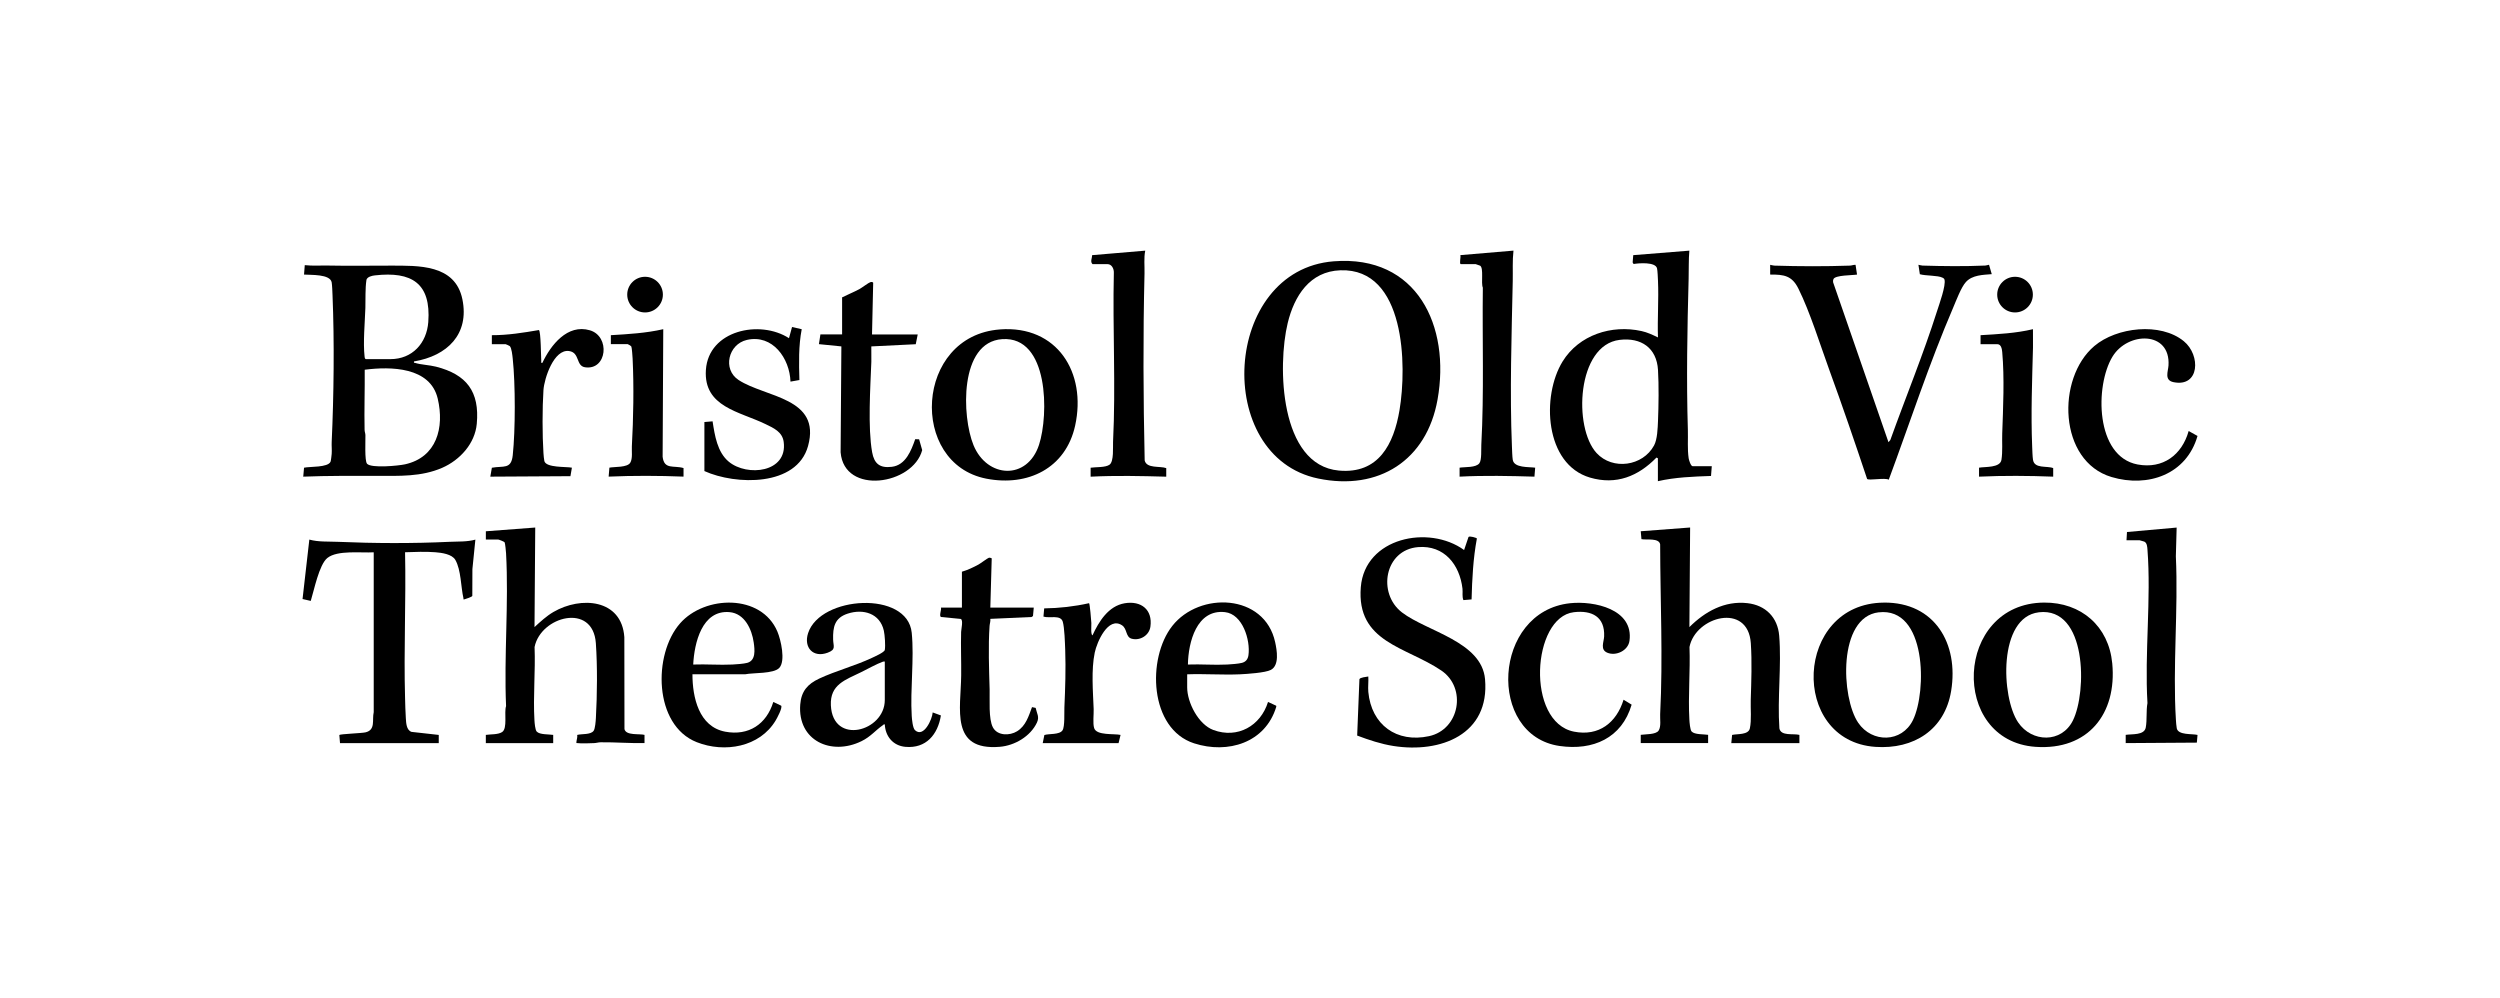
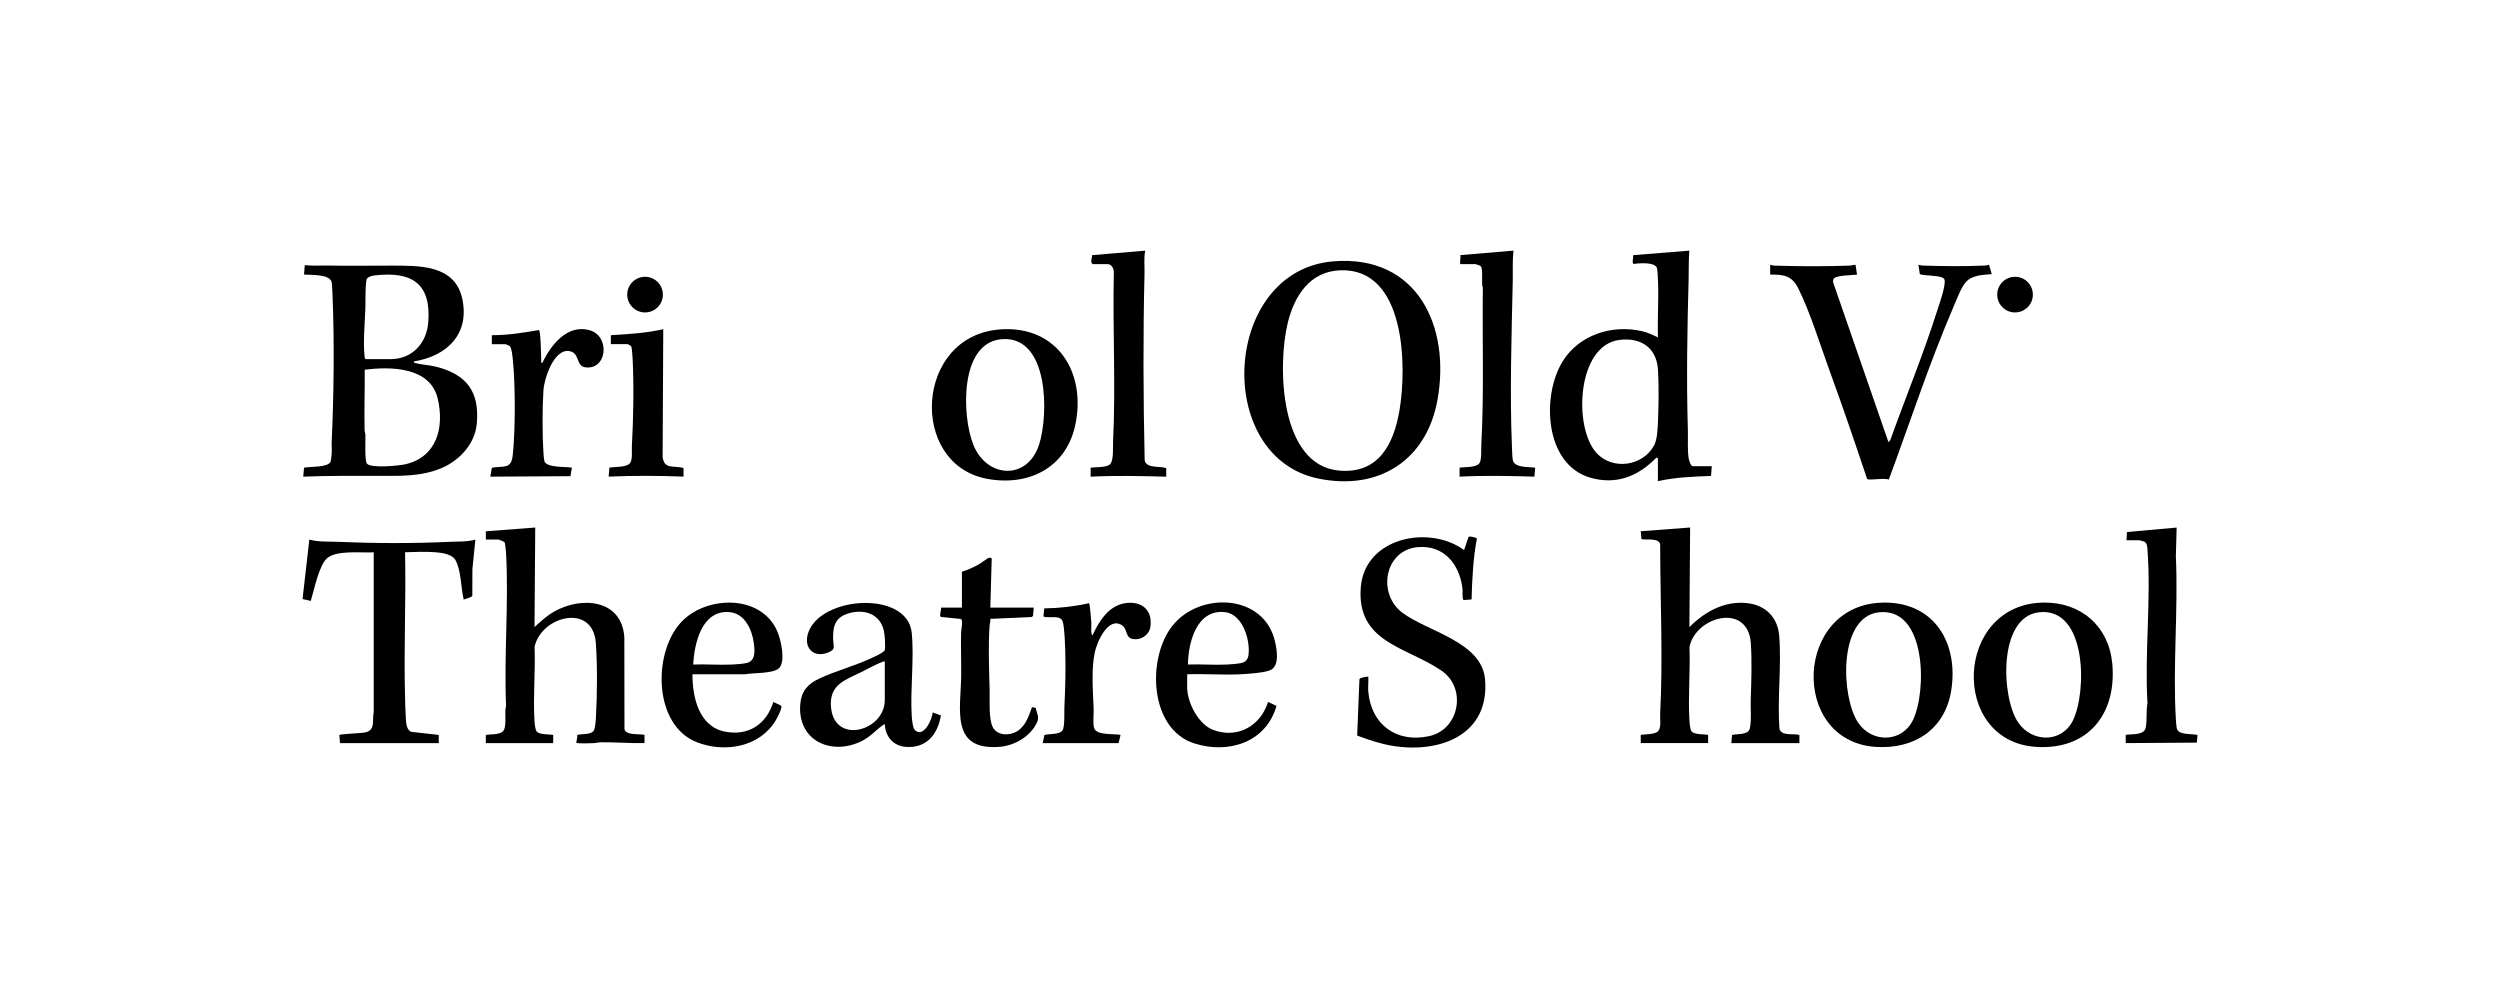
<svg xmlns="http://www.w3.org/2000/svg" id="Layer_1" viewBox="0 0 788.15 314.67">
  <path d="M130.52,113.93c-.07.61,0,.37.34.48,1.88.58,4.51.66,6.6,1.19,9.65,2.46,13.78,7.85,12.85,18-.57,6.26-5.32,11.44-10.9,13.88-6.61,2.88-13.56,2.54-20.56,2.54-7.76,0-15.52-.06-23.25.25l.25-2.82c1.78-.42,7.53,0,8.36-1.9.13-.31.32-1.99.36-2.48.09-1.25-.06-2.53,0-3.78.67-14.65.87-31.59.26-46.25-.04-1.08-.11-3.02-.26-3.99-.43-2.71-6.66-2.32-8.72-2.49l.23-2.97c2.55.28,5.13.07,7.69.13,6.46.14,12.87,0,19.35.02,8.78.02,20.37-.46,22.65,10.6s-4.84,17.87-15.23,19.6ZM115.3,113.22h7.79c6.91,0,11.43-5.05,11.93-11.67.91-12.26-5.21-16.06-16.86-14.73-.89.1-2.34.43-2.63,1.38-.43,2.94-.25,5.9-.34,8.86-.15,4.54-.76,10.94-.25,15.35.04.34.03.61.37.81ZM115.71,146.2c1.36,1.47,9.88.64,11.98.18,9.98-2.21,12.46-11.54,10.31-20.7-2.35-10.02-14.78-10.18-23.02-9.12.06,6.31-.18,12.66-.04,18.97.01.56.24,1.07.26,1.63.05,1.6-.3,8.14.52,9.04Z" />
  <path d="M420.47,82.38c26.31-2.07,36.86,20.44,32.73,43.59-3.41,19.16-18.55,28.85-37.64,24.89-33.27-6.89-30.19-65.72,4.91-68.48ZM422.6,85.21c-9.7.32-14.58,8.12-16.64,16.64-3.25,13.42-2.6,44.77,16.12,46.5,12.53,1.16,17.32-8.33,19.13-19.04,2.37-14.05,1.86-44.78-18.61-44.1Z" />
  <path d="M522.69,144.49l-.47-.24c-5.76,5.92-12.71,8.73-20.94,6.32-14.32-4.2-15.36-25.72-8.65-36.62,5.16-8.37,15.45-11.67,24.88-9.58,1.83.4,3.52,1.2,5.18,2.01-.2-5.89.27-11.96.01-17.82-.04-.94-.13-3.21-.3-3.95-.47-2.08-5.73-1.67-7.39-1.38l-.3-.49.19-2.3,17.69-1.42c-.27,2.95-.14,5.9-.23,8.86-.43,15.71-.72,31.96-.24,47.65.09,2.94-.18,6.04.25,8.95.08.55.67,2.5,1.27,2.5h6.02l-.24,3.07c-5.6.2-11.29.4-16.75,1.65v-7.2ZM510.6,107.15c-13.5,1.62-14.66,27.64-7.26,35.68,5.08,5.51,14.59,4.14,18.12-2.4,1.05-1.94,1.14-5.47,1.24-7.73.2-4.91.29-11.2,0-16.07-.42-6.95-5.3-10.3-12.1-9.48Z" />
  <path d="M153.17,170.09v-2.6s15.57-1.18,15.57-1.18l-.23,31.38c1.88-1.71,3.76-3.47,5.97-4.76,8.63-5.03,21.52-4.13,22.35,7.94l.04,28.98c.47,2.11,4.67,1.4,6.32,1.82v2.59c-4.61.1-9.2-.3-13.81-.25-.73,0-1.37.24-2.1.26-1.43.04-3.89.18-5.21,0-.35-.05-.38.14-.35-.35.05-.71.39-1.45.25-2.23,1.45-.39,4.25,0,5.18-1.3.48-.67.66-3.05.71-4.01.41-7.37.5-16.27-.01-23.6-.9-12.92-17.41-8.47-19.32,1.2.3,7.58-.49,15.58-.04,23.11.05.86.22,3,.71,3.54.94,1.03,3.84.83,5.2,1.05v2.6h-21.24v-2.6c1.52-.23,3.84-.05,5.13-.89,1.79-1.17.57-6.2,1.25-8.18-.68-15.85.87-32.39,0-48.16-.03-.59-.28-3.2-.46-3.49-.13-.21-1.82-.87-2.02-.87h-3.89Z" />
  <path d="M532.83,166.32l-.23,31.38c4.9-4.9,11.11-8.36,18.28-7.55,5.74.65,9.55,4.47,10.03,10.27.77,9.39-.61,19.71.06,29.2.45,2.53,4.41,1.56,6.31,2.06v2.59s-21.47,0-21.47,0l.25-2.58c1.63-.38,5.14.06,5.6-2.07.57-2.61.19-6.2.28-8.93.18-5.93.42-11.98.02-17.93-.87-12.9-17.44-8.45-19.33,1.21.28,7.52-.46,15.4-.04,22.87.05.89.22,3.23.71,3.77.94,1.03,3.84.83,5.2,1.05v2.6h-21.24v-2.6c1.46-.22,4.78-.04,5.63-1.33s.41-3.65.49-5.17c.91-17.75.03-35.77,0-53.54-.35-2.12-4.35-1.32-5.9-1.65l-.22-2.49,15.57-1.18Z" />
  <path d="M584.98,83.49l.47,3.07c-1.44.26-6.85.14-7.43,1.42-.15.34-.18.67-.11,1.03l17.45,50.4.59-.71c4.87-13.56,10.38-26.95,14.75-40.7.66-2.07,2.85-8.09,2.31-9.87-.1-.32-.32-.44-.6-.58-1.52-.78-5.37-.55-7.16-1.1l-.45-2.97c.44.06.83.23,1.28.25,6.6.2,13.24.28,19.83-.01.4-.02.76-.21,1.15-.25l.86,2.96c-2.78.24-6.11.24-8.15,2.48-1.51,1.65-3.06,5.86-4,8.04-7.59,17.67-13.64,36.25-20.32,54.28-1.21-.71-6.32.36-6.83-.25-3.84-11.49-7.76-22.96-11.91-34.34-2.9-7.97-6.06-18.22-9.75-25.65-2.03-4.08-4.52-4.46-8.9-4.43v-3.07c.44.06.83.23,1.29.25,7.9.25,15.97.27,23.85,0,.6-.02,1.15-.29,1.76-.25Z" />
  <path d="M431.37,218.11c.96,10.4,8.94,16.19,19.16,13.97,9.63-2.09,11.98-15.2,3.85-20.7-11.11-7.53-26.8-8.83-25.37-26.3,1.28-15.6,21.44-19.75,32.56-11.68l1.39-4.11c.29-.42,2.6.26,2.64.48-1.18,6.33-1.5,12.77-1.67,19.2l-2.58.22c-.47-1.15-.15-2.4-.29-3.61-.88-7.59-5.76-13.76-13.98-13.1-10.58.85-12.95,14.58-5.08,20.6s25.11,9.16,26.17,21.02c1.55,17.47-14.02,23.41-28.86,21.08-3.94-.62-7.75-1.89-11.45-3.29l.71-17.76c.2-.59,2.19-.73,2.8-.86.1,1.57-.14,3.29,0,4.84Z" />
  <path d="M149.87,170.09l-.94,9.32-.03,8.46c-.1.3-2.03.97-2.47,1.07-.49.11-.26-.06-.32-.33-.83-3.54-.73-8.88-2.55-12.08-1.05-1.85-4.33-2.27-6.3-2.43-3.14-.25-6.41-.1-9.56,0,.33,15.28-.43,30.63,0,45.91.06,2.06.1,4.3.24,6.37.1,1.51.15,3.77,1.79,4.35l8.59.96v2.59s-31.13,0-31.13,0l-.21-2.57c.27-.32,7.01-.54,8.25-.83,3.27-.78,2.02-3.92,2.59-6.37v-50.39c-3.91.25-11.44-.77-14.62,1.79-2.61,2.1-4.21,10.27-5.23,13.53l-2.59-.59,2.14-18.74c2.91.79,5.9.57,8.86.7,11.67.5,23.71.55,35.37,0,2.73-.13,5.47.05,8.15-.7Z" />
  <path d="M315.23,103.85c18.1-1.35,27.38,13.65,23.72,30.33-2.96,13.46-14.91,19.26-27.97,16.73-24.53-4.76-22.57-45.06,4.25-47.05ZM315.94,106.92c-13.58.94-12.72,24.44-9.03,33.43,4.28,10.43,16.96,11.15,20.65-.11,3.09-9.43,3.16-34.35-11.61-33.32Z" />
  <path d="M288.45,230.19c2.76,2.58,5.48-3.53,5.59-5.59l2.59.95c-.97,6.02-4.67,10.49-11.2,9.9-3.88-.35-6.3-3.29-6.49-7.07-.36-.1-.39.09-.59.23-2.41,1.67-3.8,3.6-6.75,5.05-9.53,4.68-20.19-.15-19.32-11.53.32-4.21,2.31-6.47,5.97-8.19,5.28-2.47,11.26-4.01,16.6-6.52.83-.39,3.95-1.76,4.09-2.52.25-1.31,0-4.71-.3-6.07-1.23-5.45-6.45-6.99-11.39-5.38-4.15,1.35-4.69,4.23-4.6,8.16.05,2.14,1.02,3.14-1.72,4.16-4.58,1.71-7.64-1.64-6.17-6.17,3.83-11.79,31.33-13.51,32.67-.12.82,8.21-.51,17.8,0,26.2.06,1.05.31,3.85,1.03,4.52ZM278.94,208.55c-.26-.04-.48.02-.72.1-1.78.63-4.83,2.32-6.68,3.23-5,2.46-9.9,3.88-9.6,10.48.59,12.71,17,8.25,17-1.66v-12.15Z" />
  <path d="M593.91,189.97c16.1-.13,23.64,13.01,21.21,27.84-2.01,12.29-11.81,18.48-23.88,17.65-27.17-1.88-25.6-45.26,2.67-45.48ZM592.25,193.04c-12.88,1.54-11.85,26.88-6.42,34.84,4.36,6.38,13.72,6.33,17.25-.87,4.39-8.95,4.35-35.78-10.84-33.96Z" />
  <path d="M644.4,189.97c11.71-.09,20.4,7.44,21.51,19.18,1.51,15.9-7.65,27.45-24.18,26.3-27.18-1.89-25.59-45.26,2.67-45.48ZM642.74,193.04c-12.84,1.53-11.87,26.77-6.51,34.69,4.32,6.39,13.7,6.61,17.27-.58,4.47-8.99,4.45-35.93-10.76-34.12Z" />
  <path d="M374.27,212.56v4.13c0,4.8,3.54,11.71,8.26,13.45,7.65,2.82,14.89-1.3,17.23-8.85l2.58,1.2.02.32c-3.42,11.36-15.26,14.97-25.91,11.53-14.13-4.57-14.9-26.77-6.89-36.99,8.57-10.94,29.09-10.24,32.44,5.07.56,2.55,1.41,7.33-1.37,8.78-1.72.9-7.57,1.28-9.71,1.38-5.5.24-11.13-.2-16.65,0ZM374.5,209.5c4.08-.16,8.32.22,12.39,0,1.17-.06,3.61-.24,4.66-.53,1.24-.33,1.87-1.18,2.04-2.44.64-4.73-1.83-12.94-7.41-13.55-8.94-.98-11.57,9.53-11.68,16.52Z" />
  <path d="M218.3,212.56c0,7.26,2,16.53,10.33,18.11,7.4,1.4,13.02-2.38,15.16-9.37l2.49,1.18c.44.69-1.27,3.85-1.74,4.64-5.03,8.44-16.14,10.31-24.88,6.86-13.59-5.35-13.86-27.68-5.25-37.47,7.81-8.88,25.62-9.35,30.67,2.6,1.09,2.57,2.64,9.25.6,11.45-1.78,1.91-8.23,1.49-10.73,2.01h-16.65ZM218.53,209.5c4.08-.16,8.32.21,12.39,0,1.24-.07,3.52-.22,4.66-.53,2.76-.76,2.36-4.13,2.04-6.4-.59-4.2-2.87-9.18-7.63-9.59-8.71-.75-11.11,9.77-11.45,16.53Z" />
  <path d="M344.42,83.26c-.8-.75-.11-1.9-.11-2.82l16.74-1.42c-.48,2.29-.17,4.83-.23,7.2-.48,19.58-.39,39.34.05,58.93.61,2.64,4.83,1.7,6.8,2.43v2.7c-7.94-.22-15.92-.4-23.84,0v-2.83c1.57-.24,4.74-.02,5.99-.97,1.38-1.06,1-5.47,1.08-7.17.88-17.69-.16-35.59.25-53.33.05-1.21-.64-2.71-2.01-2.71h-4.72Z" />
-   <path d="M252.75,103.79c-1.02,5.27-.88,10.68-.73,16.02l-2.81.5c-.25-7.32-5.62-15-13.74-13.15-5.89,1.35-7.75,9.29-2.62,12.64,8.49,5.55,26.09,5.51,21.9,20.8-3.54,12.9-22.85,12.36-32.68,7.91v-15.46s2.58-.22,2.58-.22c.68,4.41,1.47,9.7,5.1,12.72,5.81,4.83,18.6,3.41,17.32-6.23-.42-3.19-3.19-4.38-5.72-5.61-8.21-4-19.57-5.38-18.81-17.07.82-12.54,17.03-15.94,26.2-10.02l.96-3.53,3.06.7Z" />
  <path d="M460.51,83.26c-.51-.12.09-2.26-.12-2.83l16.75-1.42c-.37,3.18-.16,6.37-.23,9.57-.36,16.93-.96,35.26-.26,52.15.05,1.14.1,3.21.26,4.22.42,2.64,5.12,2.2,7.07,2.49l-.23,2.83c-7.85-.23-15.75-.41-23.6,0v-2.83c1.65-.27,5.2.05,6.25-1.42.77-1.07.52-4.37.6-5.77.89-16.45.28-33.05.48-49.56-.64-1.45.34-6.14-.85-6.93-.11-.07-1.32-.49-1.4-.49h-4.72Z" />
-   <path d="M689.99,135.88l2.8,1.56c-3.47,12.12-15.59,16.38-27.1,12.95-16.77-4.99-17.44-31.13-5.43-41.3,7.03-5.95,20.83-7.55,28.2-1.53,5.41,4.42,5,14.6-3.24,12.92-2.98-.61-1.7-3.36-1.58-5.25.69-10.97-12.85-10.72-17.66-2.79-5.57,9.18-5.43,31.49,7.92,33.99,7.98,1.49,13.99-3.01,16.1-10.56Z" />
-   <path d="M274.93,105.44h14.39l-.62,3.08-14.01.69c-.05,1.61.07,3.24.01,4.85-.31,8.15-1.14,20.69.25,28.51.65,3.64,2.45,5.06,6.2,4.6,4.4-.53,6.11-5.13,7.38-8.71l1.23.04.97,3.41c-2.93,10.99-24.59,14.28-25.72.69l.24-33.39-7.08-.71.47-3.07h6.84v-11.68c1.79-.9,3.66-1.64,5.43-2.59.8-.43,2.94-2.06,3.47-2.2.32-.08.69-.13.9.18l-.37,16.29Z" />
+   <path d="M689.99,135.88l2.8,1.56Z" />
  <path d="M670.4,170.33l.15-2.61,15.66-1.4-.25,9.07c.79,16.88-1.02,34.67.01,51.45.04.69.15,2.19.28,2.78.48,2.21,4.88,1.65,6.54,2.07l-.21,2.43-22.43.15v-2.6c1.93-.31,5.86.19,6.32-2.3s.08-5.18.54-7.72c-.93-15.73,1.2-32.82,0-48.39-.07-.91-.13-2.11-1.02-2.52-.14-.07-1.39-.42-1.47-.42h-4.13Z" />
-   <path d="M511.84,220.59l2.55,1.56c-3.1,10.57-12.2,14.54-22.69,13.03-23.02-3.31-21.18-42.41,3.3-45.01,7.53-.8,20.09,1.85,18.71,11.86-.43,3.1-4.26,4.89-7,3.74-2.32-.98-1.07-3.37-.99-5.12.27-6.22-3.86-8.32-9.54-7.65-13.24,1.55-15.2,34.65.04,37.66,7.84,1.55,13.39-2.82,15.63-10.08Z" />
  <path d="M155.06,108.5v-2.83c4.99.02,9.94-.78,14.84-1.62.62.39.65,8.52.74,9.77.03.35-.18.68.35.58,2.62-5.59,7.89-12.37,14.99-10.27,6.47,1.92,5.42,12.66-1.52,11.66-2.96-.43-1.6-4.62-5.04-5.12-4.82-.7-7.85,8.67-8.09,12.33-.37,5.67-.37,14.17,0,19.84.04.56.17,2.12.29,2.54.62,2.14,6.89,1.69,8.68,2.06l-.46,2.68-25.26.15.49-2.81c3.63-.68,6.09.63,6.58-3.92.85-7.93.85-22.5,0-30.43-.1-.92-.33-3.46-.95-4.01-.11-.1-1.22-.59-1.29-.59h-4.37Z" />
  <path d="M303.24,180.24c1.8-.52,3.55-1.35,5.2-2.24.74-.4,2.88-2.04,3.29-2.15.33-.09.63.04.92.17l-.44,15.54h13.69l-.24,2.65-.45.31-13,.58c.11.77-.19,1.48-.24,2.23-.44,6.37-.16,13.68.02,20.06.09,3.13-.4,9.27,1.04,11.94s5.29,2.65,7.61,1.21c2.77-1.71,3.64-4.76,4.71-7.61l1.15.24c.38,1.83,1.26,2.8.39,4.65-2.05,4.34-7.01,7.24-11.73,7.62-15.7,1.28-12.25-11.92-12.14-22.52.05-4.56-.15-9.15-.02-13.71.02-.81.75-3.81-.14-4.09l-6.23-.61c-.63-.44.23-2.27.01-2.96h6.61v-11.33Z" />
  <path d="M353.27,231.68l-.63,2.6h-23.91s.52-2.56.52-2.56c1.47-.47,4.77-.03,5.72-1.48.77-1.18.52-5.61.59-7.19.27-5.99.47-12.15.26-18.17-.08-2.13-.22-7.06-.78-8.9-.69-2.27-4.21-.97-6.08-1.59l.23-2.59c4.75-.06,9.51-.6,14.15-1.64.26.18.67,5.47.72,6.25s-.26,3.62.36,3.89c2-4.36,5.01-9.26,10.17-10.12s8.84,2.01,8.09,7.39c-.38,2.73-3.23,4.49-5.88,3.8-1.98-.52-1.38-3.12-3.07-4.24-4.4-2.91-7.93,5.36-8.6,8.6-1.14,5.48-.55,12.22-.34,17.81.06,1.69-.31,4.5.15,5.99.73,2.42,6.32,1.7,8.34,2.16Z" />
  <path d="M192.58,108.5v-2.83c5.53-.33,11.11-.65,16.52-1.89l-.2,40.2c.46,4.19,3.53,2.66,6.59,3.58v2.7c-7.86-.31-15.76-.34-23.61,0l.24-2.83c1.63-.32,5.65,0,6.58-1.56.79-1.32.42-3.64.5-5.16.48-8.64.67-18.97.24-27.62-.03-.7-.23-3.43-.4-3.83-.1-.23-1.05-.76-1.14-.76h-5.31Z" />
-   <path d="M624.39,108.5v-2.83c5.53-.33,11.12-.6,16.52-1.89-.04,1.92.06,3.86.01,5.79-.27,10.27-.68,20.86-.26,31.15.05,1.16.1,3.18.26,4.22.44,2.92,4.38,1.84,6.37,2.63v2.7c-7.79-.3-15.61-.36-23.38,0v-2.83c1.92-.35,6.66.11,7.07-2.49s.15-5.69.24-8.25c.29-8.15.73-17.62,0-25.71-.08-.93-.33-2.48-1.53-2.48h-5.31Z" />
  <circle cx="203.36" cy="92.88" r="5.62" />
  <circle cx="635.26" cy="92.88" r="5.62" />
</svg>